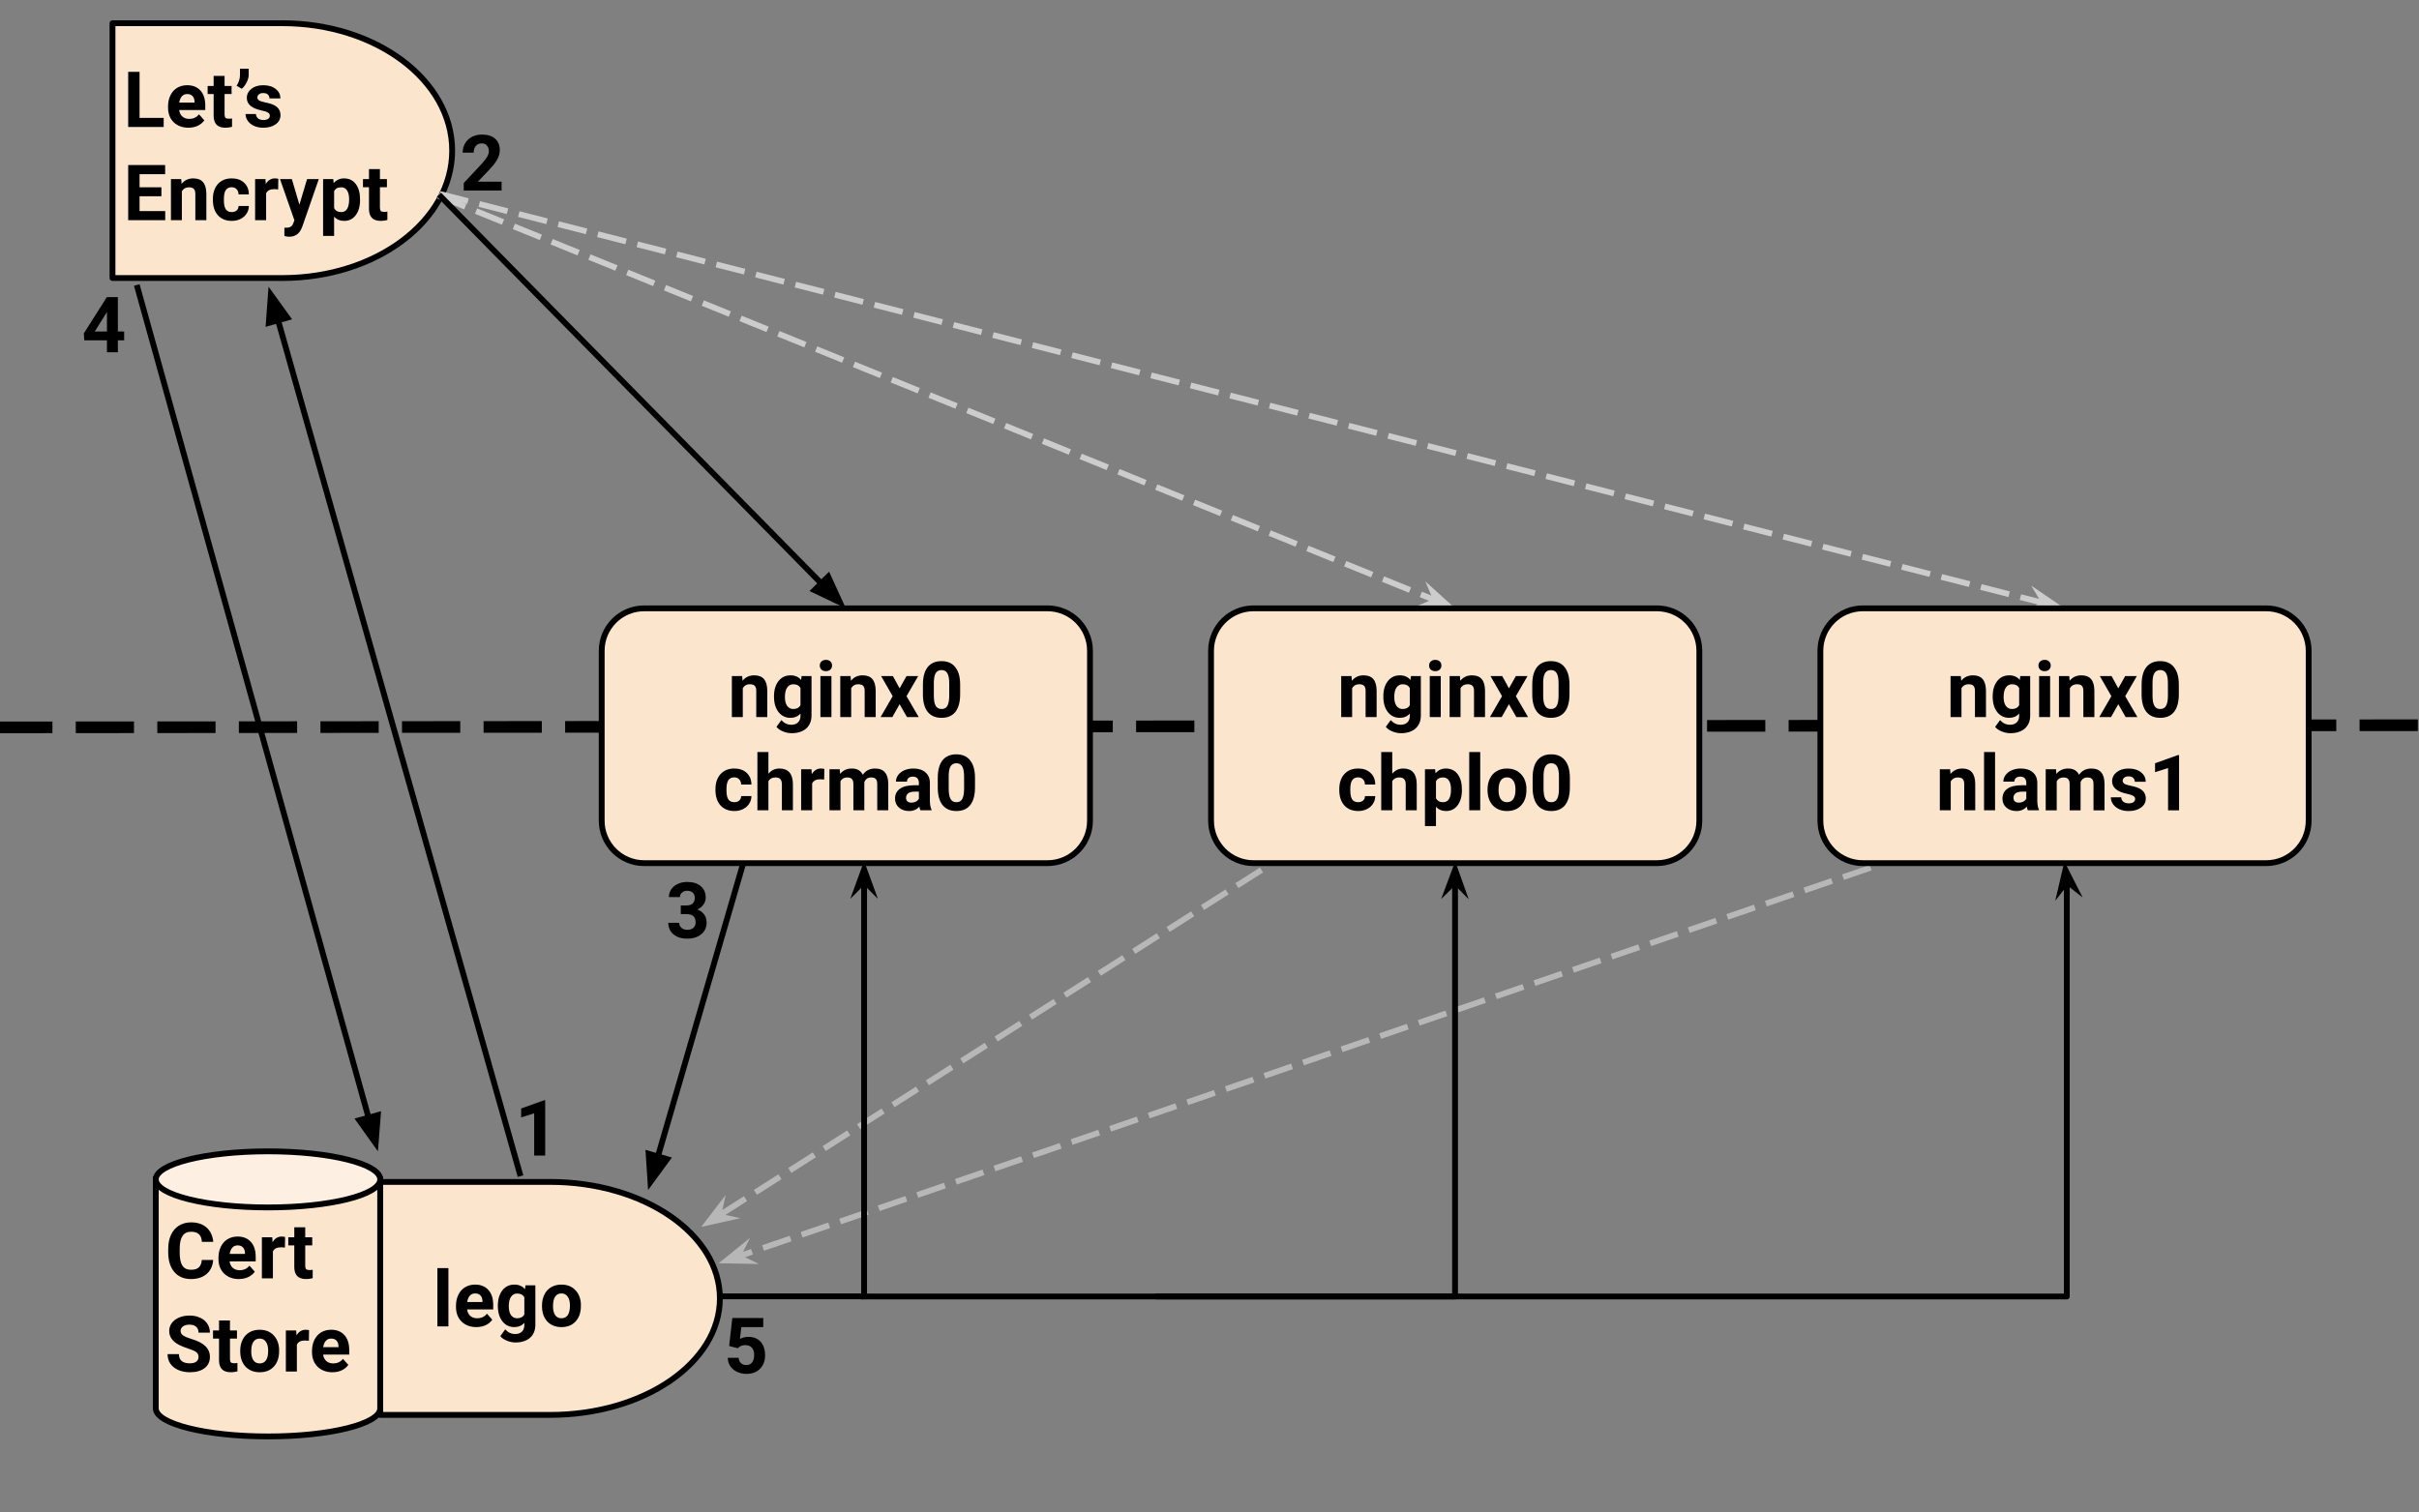
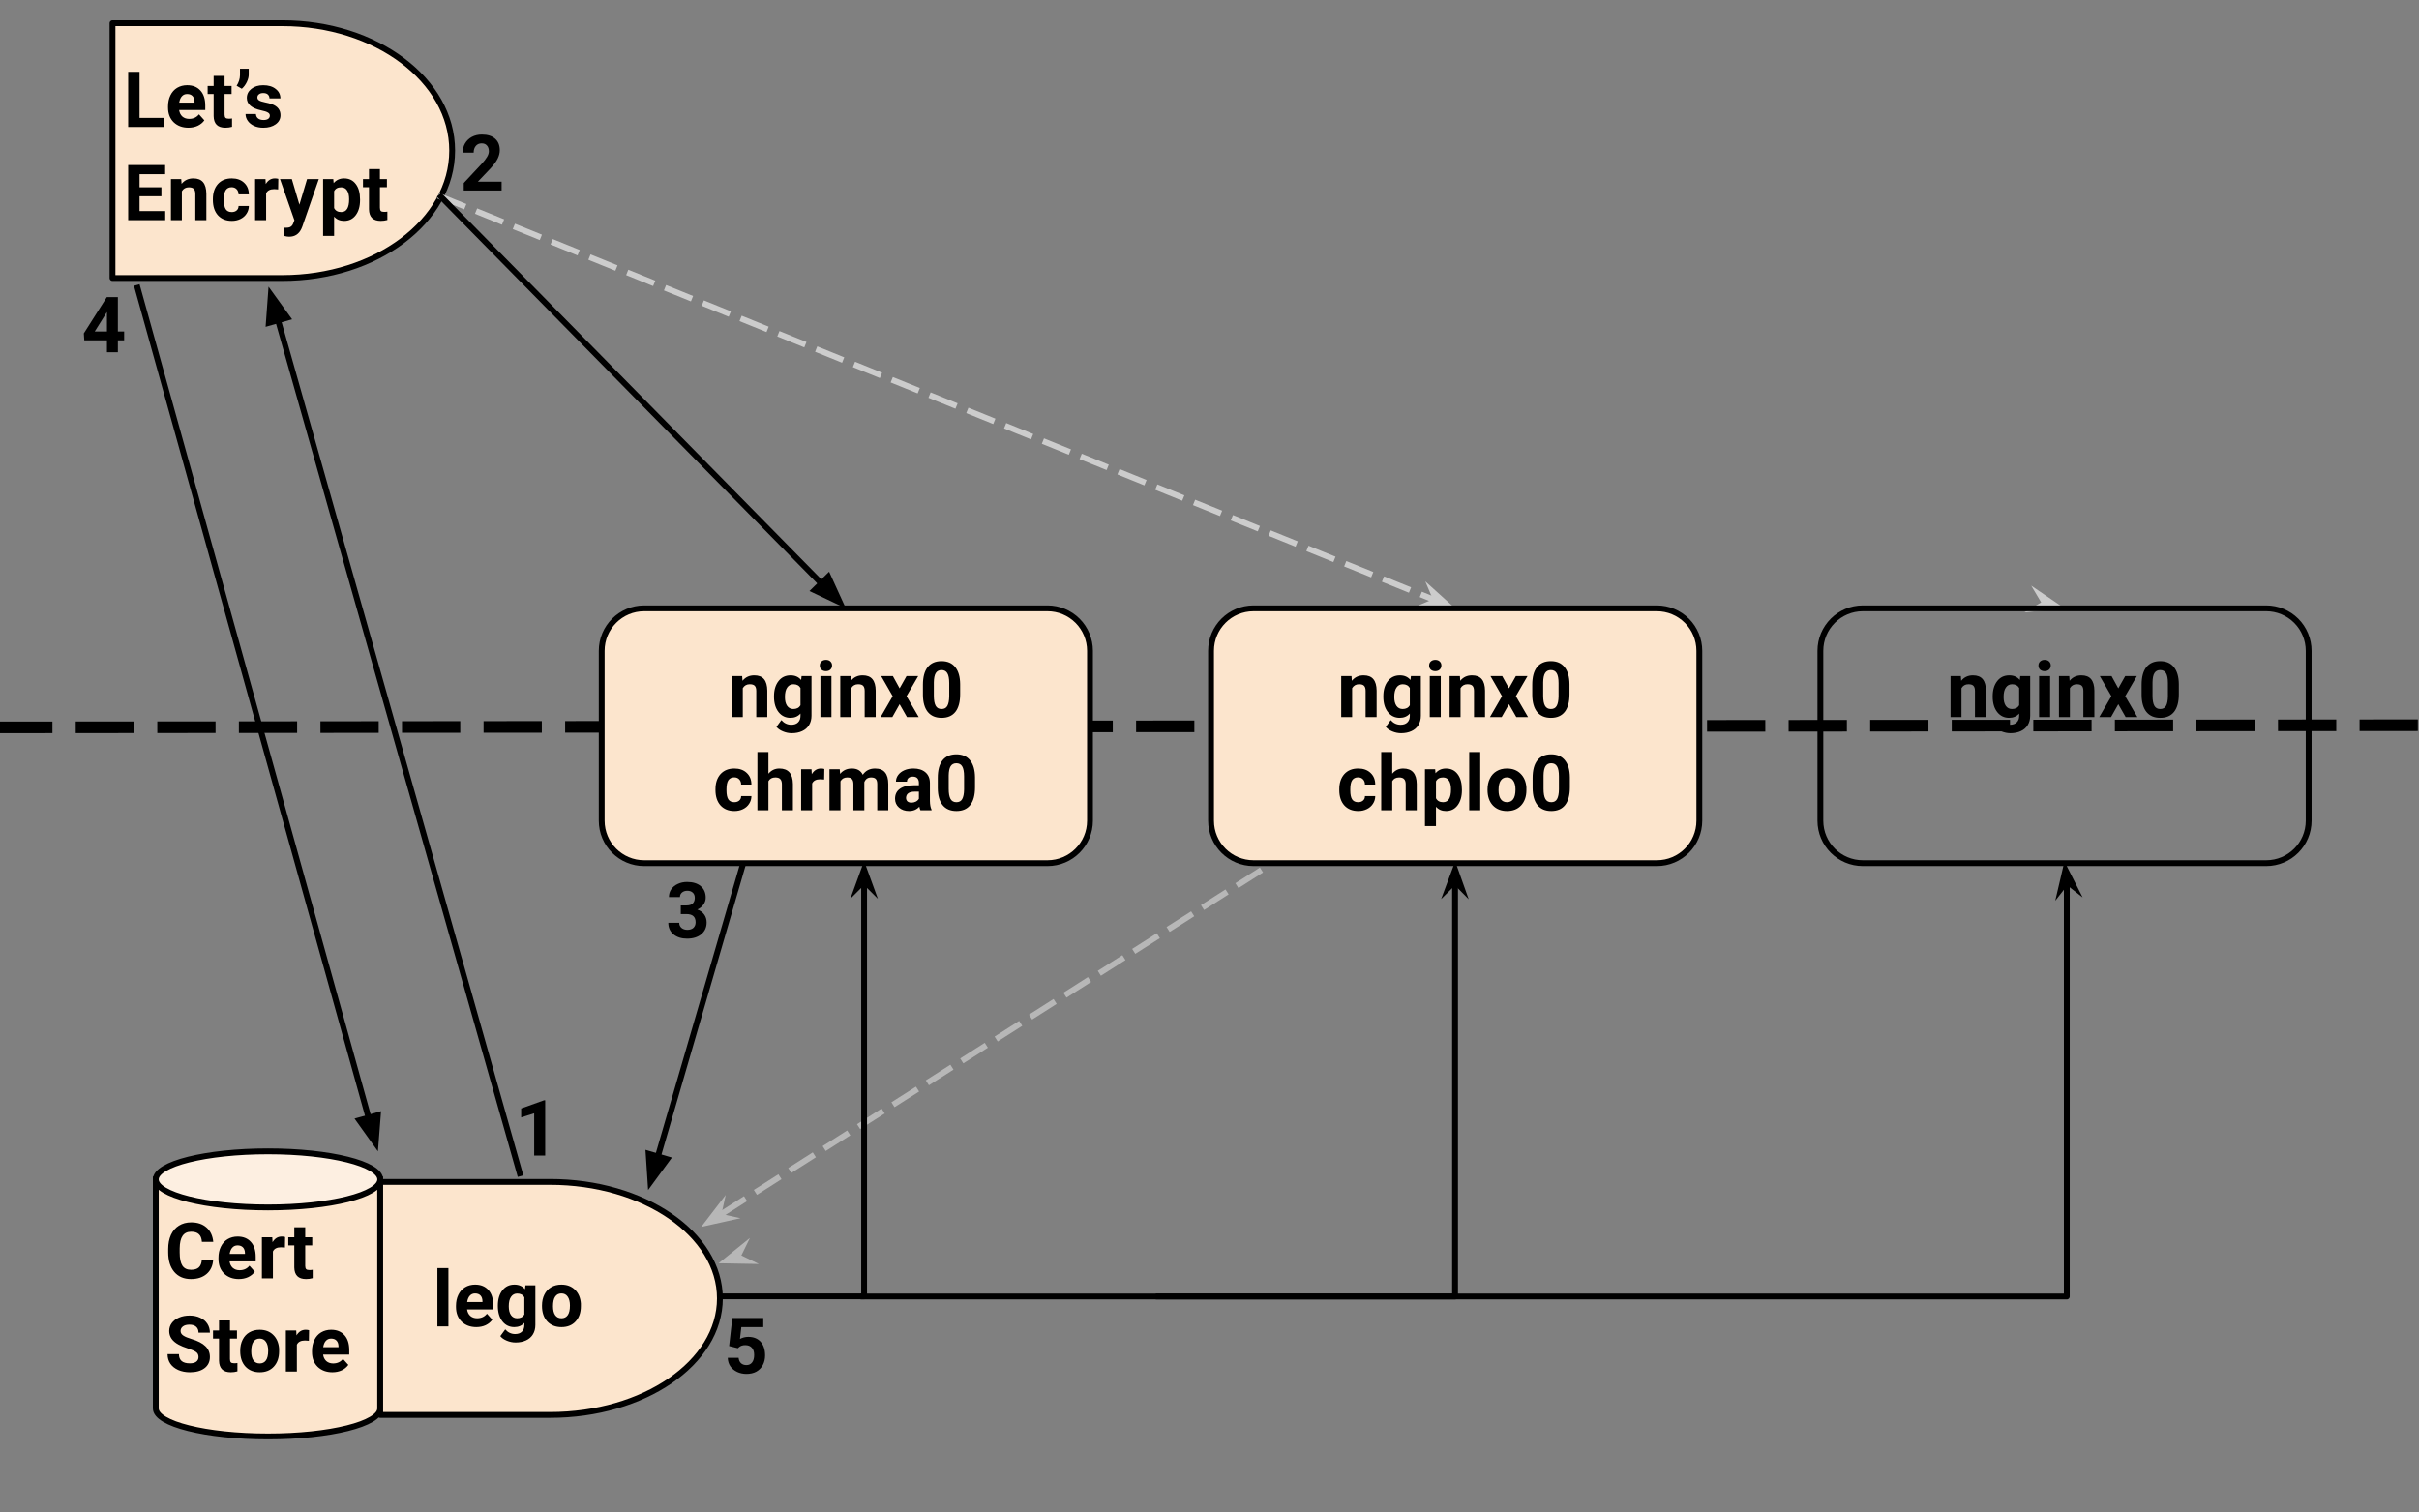
<svg xmlns="http://www.w3.org/2000/svg" version="1.1" viewBox="0.0 0.0 415.199 259.601" fill="none" stroke="none" stroke-linecap="square" stroke-miterlimit="10">
  <rect x="0.0" y="0.0" width="415.199" height="259.601" fill="#808080" stroke="none" />
  <clipPath id="p.0">
    <path d="m0 0l415.199 0l0 259.601l-415.199 0l0 -259.601z" clip-rule="nonzero" />
  </clipPath>
  <g clip-path="url(#p.0)">
    <path fill="#000000" fill-opacity="0.0" d="m0 0l415.199 0l0 259.601l-415.199 0z" fill-rule="evenodd" />
    <path fill="#000000" fill-opacity="0.0" d="m0 124.879l421.291 -0.378" fill-rule="evenodd" />
    <path stroke="#000000" stroke-width="2.0" stroke-linejoin="round" stroke-linecap="butt" stroke-dasharray="8.0,6.0" d="m0 124.879l421.291 -0.378" fill-rule="evenodd" />
    <path fill="#fce5cd" d="m103.276 111.731l0 0c0 -4.027 3.265 -7.291 7.291 -7.291l69.228 0c1.934 0 3.788 0.768 5.156 2.136c1.367 1.367 2.136 3.222 2.136 5.156l0 29.165c0 4.027 -3.265 7.291 -7.291 7.291l-69.228 0c-4.027 0 -7.291 -3.265 -7.291 -7.291z" fill-rule="evenodd" />
    <path stroke="#000000" stroke-width="1.0" stroke-linejoin="round" stroke-linecap="butt" d="m103.276 111.731l0 0c0 -4.027 3.265 -7.291 7.291 -7.291l69.228 0c1.934 0 3.788 0.768 5.156 2.136c1.367 1.367 2.136 3.222 2.136 5.156l0 29.165c0 4.027 -3.265 7.291 -7.291 7.291l-69.228 0c-4.027 0 -7.291 -3.265 -7.291 -7.291z" fill-rule="evenodd" />
    <path fill="#000000" d="m127.385 116.067l0.062 0.812q0.75 -0.938 2.016 -0.938q1.125 0 1.672 0.656q0.547 0.656 0.562 1.969l0 4.547l-1.891 0l0 -4.5q0 -0.609 -0.266 -0.875q-0.25 -0.266 -0.859 -0.266q-0.781 0 -1.188 0.672l0 4.969l-1.875 0l0 -7.047l1.766 0zm5.465 3.469q0 -1.609 0.766 -2.594q0.766 -1.0 2.078 -1.0q1.156 0 1.812 0.797l0.078 -0.672l1.703 0l0 6.812q0 0.922 -0.422 1.609q-0.422 0.688 -1.188 1.031q-0.766 0.359 -1.781 0.359q-0.766 0 -1.516 -0.312q-0.734 -0.297 -1.109 -0.781l0.844 -1.156q0.703 0.797 1.703 0.797q0.75 0 1.156 -0.406q0.422 -0.406 0.422 -1.141l0 -0.375q-0.656 0.734 -1.719 0.734q-1.266 0 -2.047 -0.984q-0.781 -1.0 -0.781 -2.641l0 -0.078zm1.875 0.141q0 0.953 0.375 1.5q0.391 0.547 1.062 0.547q0.859 0 1.234 -0.641l0 -2.969q-0.375 -0.641 -1.219 -0.641q-0.672 0 -1.062 0.562q-0.391 0.547 -0.391 1.641zm7.983 3.438l-1.891 0l0 -7.047l1.891 0l0 7.047zm-2.0 -8.859q0 -0.422 0.281 -0.688q0.297 -0.281 0.781 -0.281q0.484 0 0.766 0.281q0.281 0.266 0.281 0.688q0 0.422 -0.297 0.703q-0.281 0.266 -0.766 0.266q-0.469 0 -0.766 -0.266q-0.281 -0.281 -0.281 -0.703zm5.284 1.812l0.062 0.812q0.75 -0.938 2.016 -0.938q1.125 0 1.672 0.656q0.547 0.656 0.562 1.969l0 4.547l-1.891 0l0 -4.5q0 -0.609 -0.266 -0.875q-0.25 -0.266 -0.859 -0.266q-0.781 0 -1.188 0.672l0 4.969l-1.875 0l0 -7.047l1.766 0zm8.418 2.109l1.188 -2.109l2.0 0l-2.0 3.453l2.094 3.594l-2.016 0l-1.266 -2.219l-1.25 2.219l-2.016 0l2.078 -3.594l-1.984 -3.453l2.016 0l1.156 2.109zm10.391 1.016q0 1.969 -0.812 3.016q-0.812 1.031 -2.375 1.031q-1.547 0 -2.375 -1.016q-0.812 -1.016 -0.828 -2.922l0 -1.75q0 -1.984 0.812 -3.016q0.828 -1.031 2.375 -1.031q1.547 0 2.359 1.031q0.828 1.016 0.844 2.922l0 1.734zm-1.875 -1.906q0 -1.188 -0.328 -1.719q-0.312 -0.531 -1.0 -0.531q-0.656 0 -0.984 0.516q-0.312 0.5 -0.328 1.594l0 2.297q0 1.156 0.312 1.719q0.312 0.562 1.016 0.562q0.688 0 0.984 -0.531q0.312 -0.547 0.328 -1.656l0 -2.25z" fill-rule="nonzero" />
    <path fill="#000000" d="m126.037 137.723q0.516 0 0.844 -0.281q0.328 -0.281 0.328 -0.766l1.766 0q0 0.719 -0.391 1.312q-0.375 0.594 -1.047 0.922q-0.672 0.328 -1.469 0.328q-1.516 0 -2.391 -0.953q-0.875 -0.969 -0.875 -2.656l0 -0.125q0 -1.625 0.859 -2.594q0.875 -0.969 2.391 -0.969q1.312 0 2.109 0.75q0.812 0.75 0.812 2.0l-1.766 0q0 -0.547 -0.328 -0.891q-0.328 -0.344 -0.859 -0.344q-0.656 0 -1.0 0.484q-0.328 0.484 -0.328 1.547l0 0.203q0 1.078 0.328 1.562q0.328 0.469 1.016 0.469zm5.857 -4.891q0.75 -0.891 1.875 -0.891q2.297 0 2.328 2.656l0 4.516l-1.891 0l0 -4.453q0 -0.609 -0.266 -0.891q-0.25 -0.297 -0.859 -0.297q-0.828 0 -1.188 0.641l0 5.0l-1.891 0l0 -10.0l1.891 0l0 3.719zm9.567 1.0q-0.375 -0.047 -0.672 -0.047q-1.062 0 -1.391 0.719l0 4.609l-1.891 0l0 -7.047l1.781 0l0.047 0.844q0.578 -0.969 1.578 -0.969q0.312 0 0.578 0.078l-0.031 1.812zm2.674 -1.766l0.062 0.797q0.75 -0.922 2.016 -0.922q1.359 0 1.875 1.078q0.734 -1.078 2.109 -1.078q1.156 0 1.703 0.672q0.562 0.656 0.562 2.0l0 4.5l-1.891 0l0 -4.484q0 -0.609 -0.234 -0.875q-0.234 -0.281 -0.812 -0.281q-0.859 0 -1.172 0.812l0 4.828l-1.875 0l0 -4.484q0 -0.609 -0.25 -0.875q-0.234 -0.281 -0.812 -0.281q-0.797 0 -1.156 0.656l0 4.984l-1.891 0l0 -7.047l1.766 0zm13.851 7.047q-0.125 -0.25 -0.188 -0.625q-0.672 0.75 -1.766 0.75q-1.047 0 -1.734 -0.594q-0.672 -0.594 -0.672 -1.516q0 -1.109 0.828 -1.703q0.844 -0.609 2.406 -0.609l0.859 0l0 -0.406q0 -0.484 -0.25 -0.781q-0.25 -0.297 -0.781 -0.297q-0.484 0 -0.75 0.234q-0.266 0.219 -0.266 0.625l-1.891 0q0 -0.609 0.375 -1.125q0.391 -0.531 1.078 -0.828q0.688 -0.297 1.547 -0.297q1.297 0 2.062 0.656q0.766 0.656 0.766 1.844l0 3.047q0.016 1.0 0.281 1.516l0 0.109l-1.906 0zm-1.547 -1.312q0.406 0 0.75 -0.172q0.359 -0.188 0.531 -0.5l0 -1.219l-0.703 0q-1.406 0 -1.5 0.984l0 0.109q0 0.344 0.234 0.578q0.25 0.219 0.688 0.219zm10.911 -2.609q0 1.969 -0.812 3.016q-0.812 1.031 -2.375 1.031q-1.547 0 -2.375 -1.016q-0.812 -1.016 -0.828 -2.922l0 -1.75q0 -1.984 0.812 -3.016q0.828 -1.031 2.375 -1.031q1.547 0 2.359 1.031q0.828 1.016 0.844 2.922l0 1.734zm-1.875 -1.906q0 -1.188 -0.328 -1.719q-0.312 -0.531 -1.0 -0.531q-0.656 0 -0.984 0.516q-0.312 0.5 -0.328 1.594l0 2.297q0 1.156 0.312 1.719q0.312 0.562 1.016 0.562q0.688 0 0.984 -0.531q0.312 -0.547 0.328 -1.656l0 -2.25z" fill-rule="nonzero" />
    <path fill="#fce5cd" d="m26.743 202.479l0 0c0 2.659 8.623 4.815 19.26 4.815c10.637 0 19.26 -2.156 19.26 -4.815l0 39.315c0 2.659 -8.623 4.815 -19.26 4.815c-10.637 0 -19.26 -2.156 -19.26 -4.815z" fill-rule="evenodd" />
    <path fill="#fdefe1" d="m26.743 202.479l0 0c0 -2.659 8.623 -4.815 19.26 -4.815c10.637 0 19.26 2.156 19.26 4.815l0 0c0 2.659 -8.623 4.815 -19.26 4.815c-10.637 0 -19.26 -2.156 -19.26 -4.815z" fill-rule="evenodd" />
    <path fill="#000000" fill-opacity="0.0" d="m65.262 202.479l0 0c0 2.659 -8.623 4.815 -19.26 4.815c-10.637 0 -19.26 -2.156 -19.26 -4.815l0 0c0 -2.659 8.623 -4.815 19.26 -4.815c10.637 0 19.26 2.156 19.26 4.815l0 39.315c0 2.659 -8.623 4.815 -19.26 4.815c-10.637 0 -19.26 -2.156 -19.26 -4.815l0 -39.315" fill-rule="evenodd" />
    <path stroke="#000000" stroke-width="1.0" stroke-linejoin="round" stroke-linecap="butt" d="m65.262 202.479l0 0c0 2.659 -8.623 4.815 -19.26 4.815c-10.637 0 -19.26 -2.156 -19.26 -4.815l0 0c0 -2.659 8.623 -4.815 19.26 -4.815c10.637 0 19.26 2.156 19.26 4.815l0 39.315c0 2.659 -8.623 4.815 -19.26 4.815c-10.637 0 -19.26 -2.156 -19.26 -4.815l0 -39.315" fill-rule="evenodd" />
    <path fill="#fce5cd" d="m19.31 3.984l29.15 0l0 0c16.099 0 29.15 9.793 29.15 21.874c0 12.081 -13.051 21.874 -29.15 21.874l-29.15 0z" fill-rule="evenodd" />
    <path stroke="#000000" stroke-width="1.0" stroke-linejoin="round" stroke-linecap="butt" d="m19.31 3.984l29.15 0l0 0c16.099 0 29.15 9.793 29.15 21.874c0 12.081 -13.051 21.874 -29.15 21.874l-29.15 0z" fill-rule="evenodd" />
    <path fill="#000000" fill-opacity="0.0" d="m12.157 0l91.118 0l0 51.717l-91.118 0z" fill-rule="evenodd" />
    <path fill="#000000" d="m23.954 20.238l4.141 0l0 1.562l-6.094 0l0 -9.469l1.953 0l0 7.906zm8.389 1.688q-1.547 0 -2.531 -0.938q-0.969 -0.953 -0.969 -2.531l0 -0.188q0 -1.062 0.406 -1.891q0.406 -0.844 1.156 -1.297q0.766 -0.453 1.719 -0.453q1.453 0 2.281 0.922q0.828 0.906 0.828 2.578l0 0.766l-4.484 0q0.094 0.688 0.547 1.109q0.469 0.406 1.172 0.406q1.078 0 1.688 -0.781l0.922 1.031q-0.422 0.594 -1.141 0.938q-0.719 0.328 -1.594 0.328zm-0.219 -5.781q-0.563 0 -0.906 0.391q-0.344 0.375 -0.453 1.078l2.625 0l0 -0.156q-0.016 -0.625 -0.344 -0.969q-0.328 -0.344 -0.922 -0.344zm6.423 -3.109l0 1.719l1.203 0l0 1.391l-1.203 0l0 3.516q0 0.391 0.156 0.562q0.156 0.156 0.578 0.156q0.312 0 0.547 -0.047l0 1.438q-0.547 0.156 -1.141 0.156q-1.984 0 -2.016 -2.0l0 -3.781l-1.031 0l0 -1.391l1.031 0l0 -1.719l1.875 0zm2.957 2.203l-0.891 -0.516q0.562 -0.875 0.578 -1.812l0 -1.109l1.5 0l0 1.016q0 0.578 -0.328 1.266q-0.328 0.688 -0.859 1.156zm4.814 4.609q0 -0.344 -0.344 -0.531q-0.328 -0.203 -1.094 -0.359q-2.516 -0.531 -2.516 -2.141q0 -0.938 0.781 -1.562q0.781 -0.625 2.031 -0.625q1.344 0 2.141 0.641q0.812 0.625 0.812 1.625l-1.875 0q0 -0.391 -0.266 -0.656q-0.266 -0.266 -0.812 -0.266q-0.469 0 -0.734 0.219q-0.266 0.203 -0.266 0.547q0 0.312 0.297 0.5q0.297 0.188 1.0 0.328q0.703 0.141 1.188 0.312q1.484 0.547 1.484 1.891q0 0.969 -0.828 1.562q-0.812 0.594 -2.125 0.594q-0.891 0 -1.578 -0.312q-0.688 -0.312 -1.078 -0.859q-0.391 -0.547 -0.391 -1.188l1.781 0q0.031 0.5 0.375 0.766q0.344 0.266 0.922 0.266q0.547 0 0.812 -0.203q0.281 -0.203 0.281 -0.547z" fill-rule="nonzero" />
    <path fill="#000000" d="m27.704 33.691l-3.75 0l0 2.547l4.406 0l0 1.562l-6.359 0l0 -9.469l6.344 0l0 1.578l-4.391 0l0 2.25l3.75 0l0 1.531zm3.403 -2.938l0.062 0.812q0.75 -0.938 2.016 -0.938q1.125 0 1.672 0.656q0.547 0.656 0.562 1.969l0 4.547l-1.891 0l0 -4.5q0 -0.609 -0.266 -0.875q-0.25 -0.266 -0.859 -0.266q-0.781 0 -1.188 0.672l0 4.969l-1.875 0l0 -7.047l1.766 0zm8.668 5.656q0.516 0 0.844 -0.281q0.328 -0.281 0.328 -0.766l1.766 0q0 0.719 -0.391 1.312q-0.375 0.594 -1.047 0.922q-0.672 0.328 -1.469 0.328q-1.516 0 -2.391 -0.953q-0.875 -0.969 -0.875 -2.656l0 -0.125q0 -1.625 0.859 -2.594q0.875 -0.969 2.391 -0.969q1.312 0 2.109 0.75q0.812 0.75 0.812 2.0l-1.766 0q0 -0.547 -0.328 -0.891q-0.328 -0.344 -0.859 -0.344q-0.656 0 -1.0 0.484q-0.328 0.484 -0.328 1.547l0 0.203q0 1.078 0.328 1.562q0.328 0.469 1.016 0.469zm7.966 -3.891q-0.375 -0.047 -0.672 -0.047q-1.062 0 -1.391 0.719l0 4.609l-1.891 0l0 -7.047l1.781 0l0.047 0.844q0.578 -0.969 1.578 -0.969q0.312 0 0.578 0.078l-0.031 1.812zm3.65 2.625l1.312 -4.391l2.016 0l-2.828 8.141l-0.156 0.375q-0.641 1.375 -2.094 1.375q-0.406 0 -0.828 -0.125l0 -1.422l0.281 0q0.547 0 0.797 -0.172q0.266 -0.156 0.422 -0.531l0.219 -0.578l-2.469 -7.062l2.031 0l1.297 4.391zm10.409 -0.797q0 1.625 -0.75 2.609q-0.734 0.969 -1.984 0.969q-1.062 0 -1.719 -0.734l0 3.312l-1.891 0l0 -9.75l1.75 0l0.062 0.688q0.688 -0.812 1.781 -0.812q1.297 0 2.016 0.969q0.734 0.953 0.734 2.656l0 0.094zm-1.875 -0.141q0 -0.984 -0.359 -1.516q-0.344 -0.531 -1.016 -0.531q-0.875 0 -1.203 0.672l0 2.891q0.344 0.688 1.219 0.688q1.359 0 1.359 -2.203zm5.285 -5.172l0 1.719l1.203 0l0 1.391l-1.203 0l0 3.516q0 0.391 0.156 0.562q0.156 0.156 0.578 0.156q0.312 0 0.547 -0.047l0 1.438q-0.547 0.156 -1.141 0.156q-1.984 0 -2.016 -2.0l0 -3.781l-1.031 0l0 -1.391l1.031 0l0 -1.719l1.875 0z" fill-rule="nonzero" />
    <path fill="#000000" fill-opacity="0.0" d="m89.21 201.433l-43.118 -152.22" fill-rule="evenodd" />
    <path stroke="#000000" stroke-width="1.0" stroke-linejoin="round" stroke-linecap="butt" d="m89.21 201.433l-41.483 -146.448" fill-rule="evenodd" />
    <path fill="#000000" stroke="#000000" stroke-width="1.0" stroke-linecap="butt" d="m49.316 54.535l-2.826 -3.916l-0.352 4.816z" fill-rule="evenodd" />
    <path fill="#000000" fill-opacity="0.0" d="m127.399 148.78l-16.157 55.528" fill-rule="evenodd" />
    <path stroke="#000000" stroke-width="1.0" stroke-linejoin="round" stroke-linecap="butt" d="m127.399 148.78l-14.481 49.767" fill-rule="evenodd" />
    <path fill="#000000" stroke="#000000" stroke-width="1.0" stroke-linecap="butt" d="m111.332 198.085l0.318 4.819l2.854 -3.896z" fill-rule="evenodd" />
    <path fill="#000000" fill-opacity="0.0" d="m23.609 49.412l41.26 148.252" fill-rule="evenodd" />
    <path stroke="#000000" stroke-width="1.0" stroke-linejoin="round" stroke-linecap="butt" d="m23.609 49.412l39.651 142.472" fill-rule="evenodd" />
    <path fill="#000000" stroke="#000000" stroke-width="1.0" stroke-linecap="butt" d="m61.669 192.327l2.808 3.929l0.375 -4.815z" fill-rule="evenodd" />
    <path fill="#000000" fill-opacity="0.0" d="m79.36 176.584l38.52 0l0 35.559l-38.52 0z" fill-rule="evenodd" />
    <path fill="#000000" d="m93.578 198.384l-1.891 0l0 -7.25l-2.234 0.703l0 -1.531l3.922 -1.406l0.203 0l0 9.484z" fill-rule="nonzero" />
    <path fill="#000000" fill-opacity="0.0" d="m69.955 10.908l38.52 0l0 35.559l-38.52 0z" fill-rule="evenodd" />
    <path fill="#000000" d="m86.096 32.708l-6.5 0l0 -1.281l3.062 -3.281q0.641 -0.688 0.938 -1.203q0.312 -0.516 0.312 -0.969q0 -0.625 -0.328 -0.984q-0.312 -0.375 -0.906 -0.375q-0.641 0 -1.016 0.453q-0.359 0.438 -0.359 1.141l-1.891 0q0 -0.859 0.406 -1.578q0.422 -0.719 1.172 -1.125q0.766 -0.406 1.719 -0.406q1.469 0 2.266 0.703q0.812 0.703 0.812 1.984q0 0.703 -0.359 1.438q-0.359 0.734 -1.25 1.703l-2.156 2.266l4.078 0l0 1.516z" fill-rule="nonzero" />
-     <path fill="#000000" fill-opacity="0.0" d="m105.286 139.223l38.52 0l0 35.559l-38.52 0z" fill-rule="evenodd" />
    <path fill="#000000" d="m116.849 155.445l1.0 0q0.719 0 1.062 -0.344q0.344 -0.359 0.344 -0.953q0 -0.578 -0.344 -0.891q-0.344 -0.328 -0.938 -0.328q-0.547 0 -0.906 0.297q-0.359 0.297 -0.359 0.781l-1.891 0q0 -0.75 0.391 -1.328q0.406 -0.594 1.125 -0.922q0.719 -0.344 1.594 -0.344q1.5 0 2.344 0.719q0.859 0.719 0.859 1.984q0 0.656 -0.406 1.203q-0.391 0.547 -1.031 0.828q0.797 0.297 1.188 0.875q0.406 0.562 0.406 1.344q0 1.266 -0.922 2.031q-0.922 0.75 -2.438 0.75q-1.422 0 -2.328 -0.734q-0.891 -0.75 -0.891 -1.984l1.875 0q0 0.531 0.391 0.875q0.406 0.328 1.0 0.328q0.672 0 1.047 -0.344q0.375 -0.359 0.375 -0.953q0 -1.406 -1.562 -1.406l-0.984 0l0 -1.484z" fill-rule="nonzero" />
    <path fill="#000000" fill-opacity="0.0" d="m5.029 38.672l38.52 0l0 35.559l-38.52 0z" fill-rule="evenodd" />
    <path fill="#000000" d="m20.232 56.909l1.078 0l0 1.516l-1.078 0l0 2.047l-1.875 0l0 -2.047l-3.891 0l-0.078 -1.188l3.953 -6.234l1.891 0l0 5.906zm-3.969 0l2.094 0l0 -3.344l-0.125 0.203l-1.969 3.141z" fill-rule="nonzero" />
    <path fill="#000000" fill-opacity="0.0" d="m75.69 33.794l174.079 70.646" fill-rule="evenodd" />
    <path stroke="#cccccc" stroke-width="1.0" stroke-linejoin="round" stroke-linecap="butt" stroke-dasharray="4.0,3.0" d="m75.69 33.794l170.903 69.357" fill-rule="evenodd" />
    <path fill="#cccccc" stroke="#cccccc" stroke-width="1.0" stroke-linecap="butt" d="m246.593 103.151l-1.465 0.619l3.286 0.12l-2.44 -2.204z" fill-rule="evenodd" />
    <path fill="#000000" fill-opacity="0.0" d="m75.963 33.416l278.394 71.024" fill-rule="evenodd" />
-     <path stroke="#cccccc" stroke-width="1.0" stroke-linejoin="round" stroke-linecap="butt" stroke-dasharray="4.0,3.0" d="m75.963 33.416l275.073 70.176" fill-rule="evenodd" />
    <path fill="#cccccc" stroke="#cccccc" stroke-width="1.0" stroke-linecap="butt" d="m351.036 103.592l-1.368 0.812l3.272 -0.326l-2.716 -1.853z" fill-rule="evenodd" />
    <path fill="#000000" fill-opacity="0.0" d="m216.1 149.63l-95.748 61.008" fill-rule="evenodd" />
    <path stroke="#b7b7b7" stroke-width="1.0" stroke-linejoin="round" stroke-linecap="butt" stroke-dasharray="4.0,3.0" d="m216.1 149.63l-92.858 59.166" fill-rule="evenodd" />
    <path fill="#b7b7b7" stroke="#b7b7b7" stroke-width="1.0" stroke-linecap="butt" d="m123.242 208.796l0.344 -1.553l-2.001 2.609l3.21 -0.712z" fill-rule="evenodd" />
    <path fill="#000000" fill-opacity="0.0" d="m320.598 149.131l-197.26 67.748" fill-rule="evenodd" />
-     <path stroke="#b7b7b7" stroke-width="1.0" stroke-linejoin="round" stroke-linecap="butt" stroke-dasharray="4.0,3.0" d="m320.598 149.131l-194.019 66.635" fill-rule="evenodd" />
    <path fill="#b7b7b7" stroke="#b7b7b7" stroke-width="1.0" stroke-linecap="butt" d="m126.58 215.766l0.698 -1.429l-2.557 2.067l3.288 0.06z" fill-rule="evenodd" />
    <path fill="#fce5cd" d="m207.864 111.731l0 0c0 -4.027 3.265 -7.291 7.291 -7.291l69.228 0c1.934 0 3.788 0.768 5.156 2.136c1.367 1.367 2.136 3.222 2.136 5.156l0 29.165c0 4.027 -3.264 7.291 -7.291 7.291l-69.228 0c-4.027 0 -7.291 -3.265 -7.291 -7.291z" fill-rule="evenodd" />
    <path stroke="#000000" stroke-width="1.0" stroke-linejoin="round" stroke-linecap="butt" d="m207.864 111.731l0 0c0 -4.027 3.265 -7.291 7.291 -7.291l69.228 0c1.934 0 3.788 0.768 5.156 2.136c1.367 1.367 2.136 3.222 2.136 5.156l0 29.165c0 4.027 -3.264 7.291 -7.291 7.291l-69.228 0c-4.027 0 -7.291 -3.265 -7.291 -7.291z" fill-rule="evenodd" />
    <path fill="#000000" d="m231.973 116.067l0.062 0.812q0.75 -0.938 2.016 -0.938q1.125 0 1.672 0.656q0.547 0.656 0.562 1.969l0 4.547l-1.891 0l0 -4.5q0 -0.609 -0.266 -0.875q-0.25 -0.266 -0.859 -0.266q-0.781 0 -1.188 0.672l0 4.969l-1.875 0l0 -7.047l1.766 0zm5.465 3.469q0 -1.609 0.766 -2.594q0.766 -1.0 2.078 -1.0q1.156 0 1.812 0.797l0.078 -0.672l1.703 0l0 6.812q0 0.922 -0.422 1.609q-0.422 0.688 -1.188 1.031q-0.766 0.359 -1.781 0.359q-0.766 0 -1.516 -0.312q-0.734 -0.297 -1.109 -0.781l0.844 -1.156q0.703 0.797 1.703 0.797q0.75 0 1.156 -0.406q0.422 -0.406 0.422 -1.141l0 -0.375q-0.656 0.734 -1.719 0.734q-1.266 0 -2.047 -0.984q-0.781 -1.0 -0.781 -2.641l0 -0.078zm1.875 0.141q0 0.953 0.375 1.5q0.391 0.547 1.062 0.547q0.859 0 1.234 -0.641l0 -2.969q-0.375 -0.641 -1.219 -0.641q-0.672 0 -1.062 0.562q-0.391 0.547 -0.391 1.641zm7.983 3.438l-1.891 0l0 -7.047l1.891 0l0 7.047zm-2.0 -8.859q0 -0.422 0.281 -0.688q0.297 -0.281 0.781 -0.281q0.484 0 0.766 0.281q0.281 0.266 0.281 0.688q0 0.422 -0.297 0.703q-0.281 0.266 -0.766 0.266q-0.469 0 -0.766 -0.266q-0.281 -0.281 -0.281 -0.703zm5.284 1.812l0.062 0.812q0.75 -0.938 2.016 -0.938q1.125 0 1.672 0.656q0.547 0.656 0.562 1.969l0 4.547l-1.891 0l0 -4.5q0 -0.609 -0.266 -0.875q-0.25 -0.266 -0.859 -0.266q-0.781 0 -1.188 0.672l0 4.969l-1.875 0l0 -7.047l1.766 0zm8.418 2.109l1.188 -2.109l2.0 0l-2.0 3.453l2.094 3.594l-2.016 0l-1.266 -2.219l-1.25 2.219l-2.016 0l2.078 -3.594l-1.984 -3.453l2.016 0l1.156 2.109zm10.391 1.016q0 1.969 -0.812 3.016q-0.812 1.031 -2.375 1.031q-1.547 0 -2.375 -1.016q-0.812 -1.016 -0.828 -2.922l0 -1.75q0 -1.984 0.812 -3.016q0.828 -1.031 2.375 -1.031q1.547 0 2.359 1.031q0.828 1.016 0.844 2.922l0 1.734zm-1.875 -1.906q0 -1.188 -0.328 -1.719q-0.312 -0.531 -1.0 -0.531q-0.656 0 -0.984 0.516q-0.312 0.5 -0.328 1.594l0 2.297q0 1.156 0.312 1.719q0.312 0.562 1.016 0.562q0.688 0 0.984 -0.531q0.312 -0.547 0.328 -1.656l0 -2.25z" fill-rule="nonzero" />
    <path fill="#000000" d="m233.111 137.723q0.516 0 0.844 -0.281q0.328 -0.281 0.328 -0.766l1.766 0q0 0.719 -0.391 1.312q-0.375 0.594 -1.047 0.922q-0.672 0.328 -1.469 0.328q-1.516 0 -2.391 -0.953q-0.875 -0.969 -0.875 -2.656l0 -0.125q0 -1.625 0.859 -2.594q0.875 -0.969 2.391 -0.969q1.312 0 2.109 0.75q0.812 0.75 0.812 2.0l-1.766 0q0 -0.547 -0.328 -0.891q-0.328 -0.344 -0.859 -0.344q-0.656 0 -1.0 0.484q-0.328 0.484 -0.328 1.547l0 0.203q0 1.078 0.328 1.562q0.328 0.469 1.016 0.469zm5.857 -4.891q0.75 -0.891 1.875 -0.891q2.297 0 2.328 2.656l0 4.516l-1.891 0l0 -4.453q0 -0.609 -0.266 -0.891q-0.25 -0.297 -0.859 -0.297q-0.828 0 -1.188 0.641l0 5.0l-1.891 0l0 -10.0l1.891 0l0 3.719zm11.958 2.828q0 1.625 -0.75 2.609q-0.734 0.969 -1.984 0.969q-1.062 0 -1.719 -0.734l0 3.312l-1.891 0l0 -9.75l1.75 0l0.062 0.688q0.688 -0.812 1.781 -0.812q1.297 0 2.016 0.969q0.734 0.953 0.734 2.656l0 0.094zm-1.875 -0.141q0 -0.984 -0.359 -1.516q-0.344 -0.531 -1.016 -0.531q-0.875 0 -1.203 0.672l0 2.891q0.344 0.688 1.219 0.688q1.359 0 1.359 -2.203zm5.019 3.594l-1.891 0l0 -10.0l1.891 0l0 10.0zm1.253 -3.578q0 -1.062 0.406 -1.875q0.406 -0.828 1.156 -1.266q0.766 -0.453 1.766 -0.453q1.438 0 2.328 0.875q0.906 0.875 1.016 2.359l0 0.484q0 1.625 -0.906 2.609q-0.891 0.969 -2.422 0.969q-1.516 0 -2.438 -0.969q-0.906 -0.984 -0.906 -2.656l0 -0.078zm1.891 0.125q0 1.0 0.375 1.531q0.375 0.531 1.078 0.531q0.688 0 1.062 -0.516q0.391 -0.531 0.391 -1.672q0 -0.984 -0.391 -1.531q-0.375 -0.547 -1.078 -0.547q-0.688 0 -1.062 0.547q-0.375 0.531 -0.375 1.656zm12.239 -0.469q0 1.969 -0.812 3.016q-0.812 1.031 -2.375 1.031q-1.547 0 -2.375 -1.016q-0.812 -1.016 -0.828 -2.922l0 -1.75q0 -1.984 0.812 -3.016q0.828 -1.031 2.375 -1.031q1.547 0 2.359 1.031q0.828 1.016 0.844 2.922l0 1.734zm-1.875 -1.906q0 -1.188 -0.328 -1.719q-0.312 -0.531 -1.0 -0.531q-0.656 0 -0.984 0.516q-0.312 0.5 -0.328 1.594l0 2.297q0 1.156 0.312 1.719q0.312 0.562 1.016 0.562q0.688 0 0.984 -0.531q0.312 -0.547 0.328 -1.656l0 -2.25z" fill-rule="nonzero" />
-     <path fill="#fce5cd" d="m312.451 111.731l0 0c0 -4.027 3.264 -7.291 7.291 -7.291l69.228 0c1.934 0 3.788 0.768 5.156 2.136c1.367 1.367 2.136 3.222 2.136 5.156l0 29.165c0 4.027 -3.265 7.291 -7.292 7.291l-69.228 0c-4.027 0 -7.291 -3.265 -7.291 -7.291z" fill-rule="evenodd" />
    <path stroke="#000000" stroke-width="1.0" stroke-linejoin="round" stroke-linecap="butt" d="m312.451 111.731l0 0c0 -4.027 3.264 -7.291 7.291 -7.291l69.228 0c1.934 0 3.788 0.768 5.156 2.136c1.367 1.367 2.136 3.222 2.136 5.156l0 29.165c0 4.027 -3.265 7.291 -7.292 7.291l-69.228 0c-4.027 0 -7.291 -3.265 -7.291 -7.291z" fill-rule="evenodd" />
    <path fill="#000000" d="m336.561 116.067l0.062 0.812q0.75 -0.938 2.016 -0.938q1.125 0 1.672 0.656q0.547 0.656 0.562 1.969l0 4.547l-1.891 0l0 -4.5q0 -0.609 -0.266 -0.875q-0.25 -0.266 -0.859 -0.266q-0.781 0 -1.188 0.672l0 4.969l-1.875 0l0 -7.047l1.766 0zm5.465 3.469q0 -1.609 0.766 -2.594q0.766 -1.0 2.078 -1.0q1.156 0 1.812 0.797l0.078 -0.672l1.703 0l0 6.812q0 0.922 -0.422 1.609q-0.422 0.688 -1.188 1.031q-0.766 0.359 -1.781 0.359q-0.766 0 -1.516 -0.312q-0.734 -0.297 -1.109 -0.781l0.844 -1.156q0.703 0.797 1.703 0.797q0.75 0 1.156 -0.406q0.422 -0.406 0.422 -1.141l0 -0.375q-0.656 0.734 -1.719 0.734q-1.266 0 -2.047 -0.984q-0.781 -1.0 -0.781 -2.641l0 -0.078zm1.875 0.141q0 0.953 0.375 1.5q0.391 0.547 1.062 0.547q0.859 0 1.234 -0.641l0 -2.969q-0.375 -0.641 -1.219 -0.641q-0.672 0 -1.062 0.562q-0.391 0.547 -0.391 1.641zm7.983 3.438l-1.891 0l0 -7.047l1.891 0l0 7.047zm-2.0 -8.859q0 -0.422 0.281 -0.688q0.297 -0.281 0.781 -0.281q0.484 0 0.766 0.281q0.281 0.266 0.281 0.688q0 0.422 -0.297 0.703q-0.281 0.266 -0.766 0.266q-0.469 0 -0.766 -0.266q-0.281 -0.281 -0.281 -0.703zm5.284 1.812l0.062 0.812q0.75 -0.938 2.016 -0.938q1.125 0 1.672 0.656q0.547 0.656 0.562 1.969l0 4.547l-1.891 0l0 -4.5q0 -0.609 -0.266 -0.875q-0.25 -0.266 -0.859 -0.266q-0.781 0 -1.188 0.672l0 4.969l-1.875 0l0 -7.047l1.766 0zm8.418 2.109l1.188 -2.109l2.0 0l-2.0 3.453l2.094 3.594l-2.016 0l-1.266 -2.219l-1.25 2.219l-2.016 0l2.078 -3.594l-1.984 -3.453l2.016 0l1.156 2.109zm10.391 1.016q0 1.969 -0.812 3.016q-0.812 1.031 -2.375 1.031q-1.547 0 -2.375 -1.016q-0.812 -1.016 -0.828 -2.922l0 -1.75q0 -1.984 0.812 -3.016q0.828 -1.031 2.375 -1.031q1.547 0 2.359 1.031q0.828 1.016 0.844 2.922l0 1.734zm-1.875 -1.906q0 -1.188 -0.328 -1.719q-0.312 -0.531 -1.0 -0.531q-0.656 0 -0.984 0.516q-0.312 0.5 -0.328 1.594l0 2.297q0 1.156 0.312 1.719q0.312 0.562 1.016 0.562q0.688 0 0.984 -0.531q0.312 -0.547 0.328 -1.656l0 -2.25z" fill-rule="nonzero" />
-     <path fill="#000000" d="m334.719 132.067l0.062 0.812q0.75 -0.938 2.016 -0.938q1.125 0 1.672 0.656q0.547 0.656 0.562 1.969l0 4.547l-1.891 0l0 -4.5q0 -0.609 -0.266 -0.875q-0.25 -0.266 -0.859 -0.266q-0.781 0 -1.188 0.672l0 4.969l-1.875 0l0 -7.047l1.766 0zm7.715 7.047l-1.891 0l0 -10.0l1.891 0l0 10.0zm5.628 0q-0.125 -0.25 -0.188 -0.625q-0.672 0.75 -1.766 0.75q-1.047 0 -1.734 -0.594q-0.672 -0.594 -0.672 -1.516q0 -1.109 0.828 -1.703q0.844 -0.609 2.406 -0.609l0.859 0l0 -0.406q0 -0.484 -0.25 -0.781q-0.25 -0.297 -0.781 -0.297q-0.484 0 -0.75 0.234q-0.266 0.219 -0.266 0.625l-1.891 0q0 -0.609 0.375 -1.125q0.391 -0.531 1.078 -0.828q0.688 -0.297 1.547 -0.297q1.297 0 2.062 0.656q0.766 0.656 0.766 1.844l0 3.047q0.016 1.0 0.281 1.516l0 0.109l-1.906 0zm-1.547 -1.312q0.406 0 0.75 -0.172q0.359 -0.188 0.531 -0.5l0 -1.219l-0.703 0q-1.406 0 -1.5 0.984l0 0.109q0 0.344 0.234 0.578q0.25 0.219 0.688 0.219zm6.38 -5.734l0.062 0.797q0.75 -0.922 2.016 -0.922q1.359 0 1.875 1.078q0.734 -1.078 2.109 -1.078q1.156 0 1.703 0.672q0.562 0.656 0.562 2.0l0 4.5l-1.891 0l0 -4.484q0 -0.609 -0.234 -0.875q-0.234 -0.281 -0.812 -0.281q-0.859 0 -1.172 0.812l0 4.828l-1.875 0l0 -4.484q0 -0.609 -0.25 -0.875q-0.234 -0.281 -0.812 -0.281q-0.797 0 -1.156 0.656l0 4.984l-1.891 0l0 -7.047l1.766 0zm13.585 5.094q0 -0.344 -0.344 -0.531q-0.328 -0.203 -1.094 -0.359q-2.516 -0.531 -2.516 -2.141q0 -0.938 0.781 -1.562q0.781 -0.625 2.031 -0.625q1.344 0 2.141 0.641q0.812 0.625 0.812 1.625l-1.875 0q0 -0.391 -0.266 -0.656q-0.266 -0.266 -0.812 -0.266q-0.469 0 -0.734 0.219q-0.266 0.203 -0.266 0.547q0 0.312 0.297 0.5q0.297 0.188 1.0 0.328q0.703 0.141 1.188 0.312q1.484 0.547 1.484 1.891q0 0.969 -0.828 1.562q-0.812 0.594 -2.125 0.594q-0.891 0 -1.578 -0.312q-0.688 -0.312 -1.078 -0.859q-0.391 -0.547 -0.391 -1.188l1.781 0q0.031 0.5 0.375 0.766q0.344 0.266 0.922 0.266q0.547 0 0.812 -0.203q0.281 -0.203 0.281 -0.547zm7.54 1.953l-1.891 0l0 -7.25l-2.234 0.703l0 -1.531l3.922 -1.406l0.203 0l0 9.484z" fill-rule="nonzero" />
    <path fill="#000000" fill-opacity="0.0" d="m75.701 33.794l69.48 70.646" fill-rule="evenodd" />
    <path stroke="#000000" stroke-width="1.0" stroke-linejoin="round" stroke-linecap="butt" d="m75.701 33.794l65.273 66.368" fill-rule="evenodd" />
    <path fill="#000000" stroke="#000000" stroke-width="1.0" stroke-linecap="butt" d="m139.796 101.32l4.36 2.077l-2.005 -4.394z" fill-rule="evenodd" />
    <path fill="#000000" fill-opacity="0.0" d="m103.276 222.709l0 -0.152l45.039 0l0 -74.746" fill-rule="evenodd" />
    <path stroke="#000000" stroke-width="1.0" stroke-linejoin="round" stroke-linecap="butt" d="m103.276 222.709l0 -0.152l45.039 0l0 -71.319" fill-rule="evenodd" />
    <path fill="#000000" stroke="#000000" stroke-width="1.0" stroke-linecap="butt" d="m148.315 151.238l1.125 1.125l-1.125 -3.09l-1.125 3.09z" fill-rule="evenodd" />
    <path fill="#000000" fill-opacity="0.0" d="m148.199 222.58l101.548 0l0 -74.709l0.026 0" fill-rule="evenodd" />
    <path stroke="#000000" stroke-width="1.0" stroke-linejoin="round" stroke-linecap="butt" d="m148.199 222.58l101.548 0l0 -71.282" fill-rule="evenodd" />
    <path fill="#000000" stroke="#000000" stroke-width="1.0" stroke-linecap="butt" d="m249.748 151.298l1.116 1.133l-1.101 -3.098l-1.148 3.081z" fill-rule="evenodd" />
    <path fill="#000000" fill-opacity="0.0" d="m198.874 222.58l155.873 0l0 -74.677l-0.409 0" fill-rule="evenodd" />
    <path stroke="#000000" stroke-width="1.0" stroke-linejoin="round" stroke-linecap="butt" d="m198.874 222.58l155.873 0l0 -71.275" fill-rule="evenodd" />
    <path fill="#000000" stroke="#000000" stroke-width="1.0" stroke-linecap="butt" d="m354.747 151.305l1.251 0.982l-1.485 -2.934l-0.748 3.202z" fill-rule="evenodd" />
    <path fill="#000000" fill-opacity="0.0" d="m19.31 197.664l91.118 0l0 51.717l-91.118 0z" fill-rule="evenodd" />
    <path fill="#000000" d="m36.591 216.308q-0.109 1.531 -1.125 2.406q-1.016 0.875 -2.688 0.875q-1.812 0 -2.859 -1.219q-1.047 -1.234 -1.047 -3.375l0 -0.578q0 -1.359 0.469 -2.406q0.484 -1.047 1.375 -1.594q0.906 -0.562 2.094 -0.562q1.641 0 2.641 0.891q1.0 0.875 1.156 2.453l-1.953 0q-0.062 -0.906 -0.516 -1.312q-0.438 -0.422 -1.328 -0.422q-0.984 0 -1.469 0.703q-0.484 0.688 -0.5 2.156l0 0.719q0 1.531 0.469 2.25q0.469 0.703 1.469 0.703q0.906 0 1.344 -0.406q0.453 -0.422 0.516 -1.281l1.953 0zm4.408 3.281q-1.547 0 -2.531 -0.938q-0.969 -0.953 -0.969 -2.531l0 -0.188q0 -1.062 0.406 -1.891q0.406 -0.844 1.156 -1.297q0.766 -0.453 1.719 -0.453q1.453 0 2.281 0.922q0.828 0.906 0.828 2.578l0 0.766l-4.484 0q0.094 0.688 0.547 1.109q0.469 0.406 1.172 0.406q1.078 0 1.688 -0.781l0.922 1.031q-0.422 0.594 -1.141 0.938q-0.719 0.328 -1.594 0.328zm-0.219 -5.781q-0.562 0 -0.906 0.391q-0.344 0.375 -0.453 1.078l2.625 0l0 -0.156q-0.016 -0.625 -0.344 -0.969q-0.328 -0.344 -0.922 -0.344zm8.126 0.375q-0.375 -0.047 -0.672 -0.047q-1.062 0 -1.391 0.719l0 4.609l-1.891 0l0 -7.047l1.781 0l0.047 0.844q0.578 -0.969 1.578 -0.969q0.312 0 0.578 0.078l-0.031 1.812zm3.484 -3.484l0 1.719l1.203 0l0 1.391l-1.203 0l0 3.516q0 0.391 0.156 0.562q0.156 0.156 0.578 0.156q0.312 0 0.547 -0.047l0 1.438q-0.547 0.156 -1.141 0.156q-1.984 0 -2.016 -2.0l0 -3.781l-1.031 0l0 -1.391l1.031 0l0 -1.719l1.875 0z" fill-rule="nonzero" />
    <path fill="#000000" d="m34.075 232.98q0 -0.562 -0.391 -0.844q-0.391 -0.297 -1.406 -0.625q-1.016 -0.328 -1.609 -0.656q-1.625 -0.875 -1.625 -2.344q0 -0.766 0.438 -1.359q0.438 -0.609 1.25 -0.953q0.812 -0.344 1.812 -0.344q1.016 0 1.812 0.375q0.797 0.359 1.234 1.031q0.438 0.672 0.438 1.531l-1.953 0q0 -0.656 -0.406 -1.016q-0.406 -0.359 -1.156 -0.359q-0.719 0 -1.125 0.312q-0.391 0.297 -0.391 0.781q0 0.469 0.469 0.781q0.469 0.312 1.375 0.578q1.672 0.5 2.422 1.25q0.766 0.734 0.766 1.844q0 1.234 -0.938 1.938q-0.922 0.688 -2.5 0.688q-1.094 0 -2.0 -0.391q-0.891 -0.406 -1.359 -1.094q-0.469 -0.703 -0.469 -1.625l1.953 0q0 1.578 1.875 1.578q0.703 0 1.094 -0.281q0.391 -0.297 0.391 -0.797zm5.397 -6.281l0 1.719l1.203 0l0 1.391l-1.203 0l0 3.516q0 0.391 0.156 0.562q0.156 0.156 0.578 0.156q0.312 0 0.547 -0.047l0 1.438q-0.547 0.156 -1.141 0.156q-1.984 0 -2.016 -2.0l0 -3.781l-1.031 0l0 -1.391l1.031 0l0 -1.719l1.875 0zm1.761 5.188q0 -1.062 0.406 -1.875q0.406 -0.828 1.156 -1.266q0.766 -0.453 1.766 -0.453q1.438 0 2.328 0.875q0.906 0.875 1.016 2.359l0 0.484q0 1.625 -0.906 2.609q-0.891 0.969 -2.422 0.969q-1.516 0 -2.438 -0.969q-0.906 -0.984 -0.906 -2.656l0 -0.078zm1.891 0.125q0 1.0 0.375 1.531q0.375 0.531 1.078 0.531q0.688 0 1.062 -0.516q0.391 -0.531 0.391 -1.672q0 -0.984 -0.391 -1.531q-0.375 -0.547 -1.078 -0.547q-0.688 0 -1.062 0.547q-0.375 0.531 -0.375 1.656zm9.895 -1.828q-0.375 -0.047 -0.672 -0.047q-1.062 0 -1.391 0.719l0 4.609l-1.891 0l0 -7.047l1.781 0l0.047 0.844q0.578 -0.969 1.578 -0.969q0.312 0 0.578 0.078l-0.031 1.812zm4.035 5.406q-1.547 0 -2.531 -0.938q-0.969 -0.953 -0.969 -2.531l0 -0.188q0 -1.062 0.406 -1.891q0.406 -0.844 1.156 -1.297q0.766 -0.453 1.719 -0.453q1.453 0 2.281 0.922q0.828 0.906 0.828 2.578l0 0.766l-4.484 0q0.094 0.688 0.547 1.109q0.469 0.406 1.172 0.406q1.078 0 1.688 -0.781l0.922 1.031q-0.422 0.594 -1.141 0.938q-0.719 0.328 -1.594 0.328zm-0.219 -5.781q-0.562 0 -0.906 0.391q-0.344 0.375 -0.453 1.078l2.625 0l0 -0.156q-0.016 -0.625 -0.344 -0.969q-0.328 -0.344 -0.922 -0.344z" fill-rule="nonzero" />
    <path fill="#fce5cd" d="m65.262 202.913l29.15 0l0 0c16.099 0 29.15 8.954 29.15 20.0c0 11.046 -13.051 20.0 -29.15 20.0l-29.15 0z" fill-rule="evenodd" />
    <path stroke="#000000" stroke-width="1.0" stroke-linejoin="round" stroke-linecap="butt" d="m65.262 202.913l29.15 0l0 0c16.099 0 29.15 8.954 29.15 20.0c0 11.046 -13.051 20.0 -29.15 20.0l-29.15 0z" fill-rule="evenodd" />
    <path fill="#000000" d="m76.966 227.713l-1.891 0l0 -10.0l1.891 0l0 10.0zm4.799 0.125q-1.547 0 -2.531 -0.938q-0.969 -0.953 -0.969 -2.531l0 -0.188q0 -1.062 0.406 -1.891q0.406 -0.844 1.156 -1.297q0.766 -0.453 1.719 -0.453q1.453 0 2.281 0.922q0.828 0.906 0.828 2.578l0 0.766l-4.484 0q0.094 0.688 0.547 1.109q0.469 0.406 1.172 0.406q1.078 0 1.688 -0.781l0.922 1.031q-0.422 0.594 -1.141 0.938q-0.719 0.328 -1.594 0.328zm-0.219 -5.781q-0.562 0 -0.906 0.391q-0.344 0.375 -0.453 1.078l2.625 0l0 -0.156q-0.016 -0.625 -0.344 -0.969q-0.328 -0.344 -0.922 -0.344zm3.907 2.078q0 -1.609 0.766 -2.594q0.766 -1.0 2.078 -1.0q1.156 0 1.812 0.797l0.078 -0.672l1.703 0l0 6.812q0 0.922 -0.422 1.609q-0.422 0.688 -1.188 1.031q-0.766 0.359 -1.781 0.359q-0.766 0 -1.516 -0.312q-0.734 -0.297 -1.109 -0.781l0.844 -1.156q0.703 0.797 1.703 0.797q0.75 0 1.156 -0.406q0.422 -0.406 0.422 -1.141l0 -0.375q-0.656 0.734 -1.719 0.734q-1.266 0 -2.047 -0.984q-0.781 -1.0 -0.781 -2.641l0 -0.078zm1.875 0.141q0 0.953 0.375 1.5q0.391 0.547 1.062 0.547q0.859 0 1.234 -0.641l0 -2.969q-0.375 -0.641 -1.219 -0.641q-0.672 0 -1.062 0.562q-0.391 0.547 -0.391 1.641zm5.701 -0.141q0 -1.062 0.406 -1.875q0.406 -0.828 1.156 -1.266q0.766 -0.453 1.766 -0.453q1.438 0 2.328 0.875q0.906 0.875 1.016 2.359l0 0.484q0 1.625 -0.906 2.609q-0.891 0.969 -2.422 0.969q-1.516 0 -2.438 -0.969q-0.906 -0.984 -0.906 -2.656l0 -0.078zm1.891 0.125q0 1.0 0.375 1.531q0.375 0.531 1.078 0.531q0.688 0 1.062 -0.516q0.391 -0.531 0.391 -1.672q0 -0.984 -0.391 -1.531q-0.375 -0.547 -1.078 -0.547q-0.688 0 -1.062 0.547q-0.375 0.531 -0.375 1.656z" fill-rule="nonzero" />
    <path fill="#000000" fill-opacity="0.0" d="m115.227 213.945l38.52 0l0 35.559l-38.52 0z" fill-rule="evenodd" />
    <path fill="#000000" d="m125.149 231.089l0.547 -4.812l5.312 0l0 1.562l-3.766 0l-0.234 2.031q0.672 -0.359 1.422 -0.359q1.359 0 2.125 0.844q0.766 0.844 0.766 2.344q0 0.922 -0.391 1.656q-0.391 0.719 -1.109 1.125q-0.719 0.391 -1.703 0.391q-0.859 0 -1.594 -0.344q-0.734 -0.344 -1.172 -0.969q-0.422 -0.641 -0.438 -1.453l1.859 0q0.062 0.594 0.406 0.922q0.359 0.328 0.938 0.328q0.625 0 0.969 -0.453q0.359 -0.453 0.359 -1.297q0 -0.812 -0.406 -1.234q-0.391 -0.438 -1.125 -0.438q-0.672 0 -1.078 0.359l-0.188 0.172l-1.5 -0.375z" fill-rule="nonzero" />
  </g>
</svg>